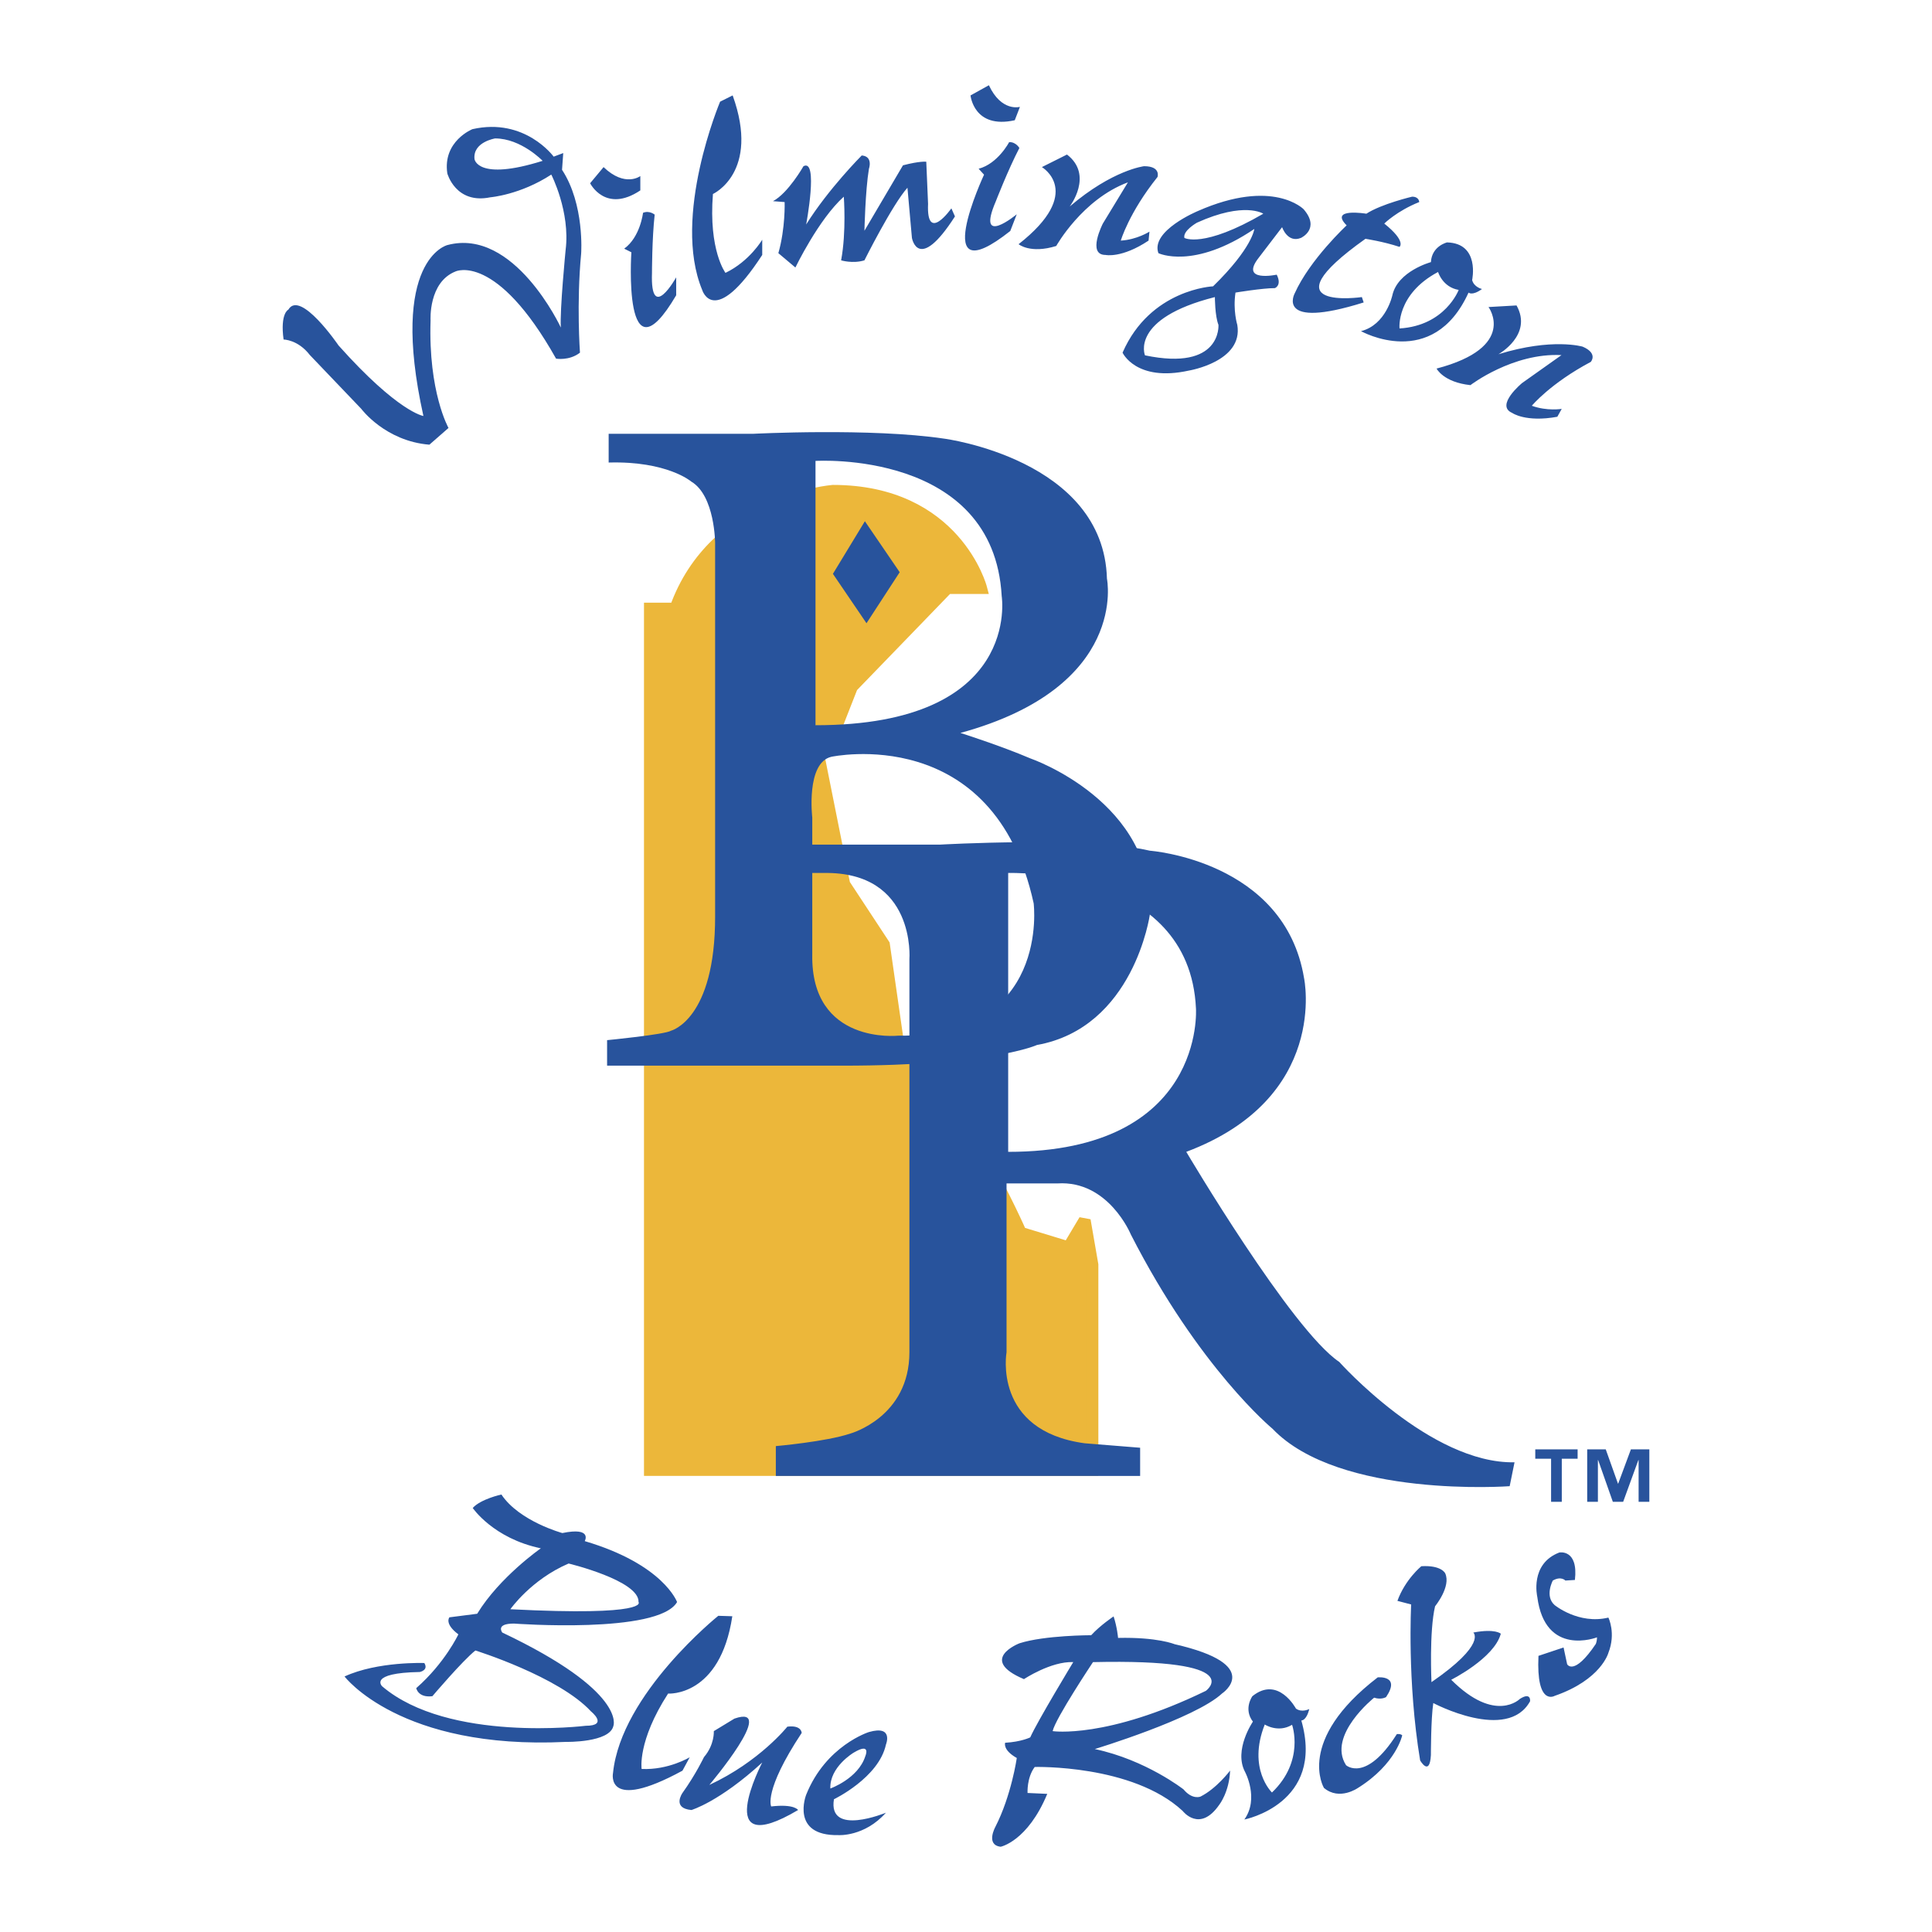
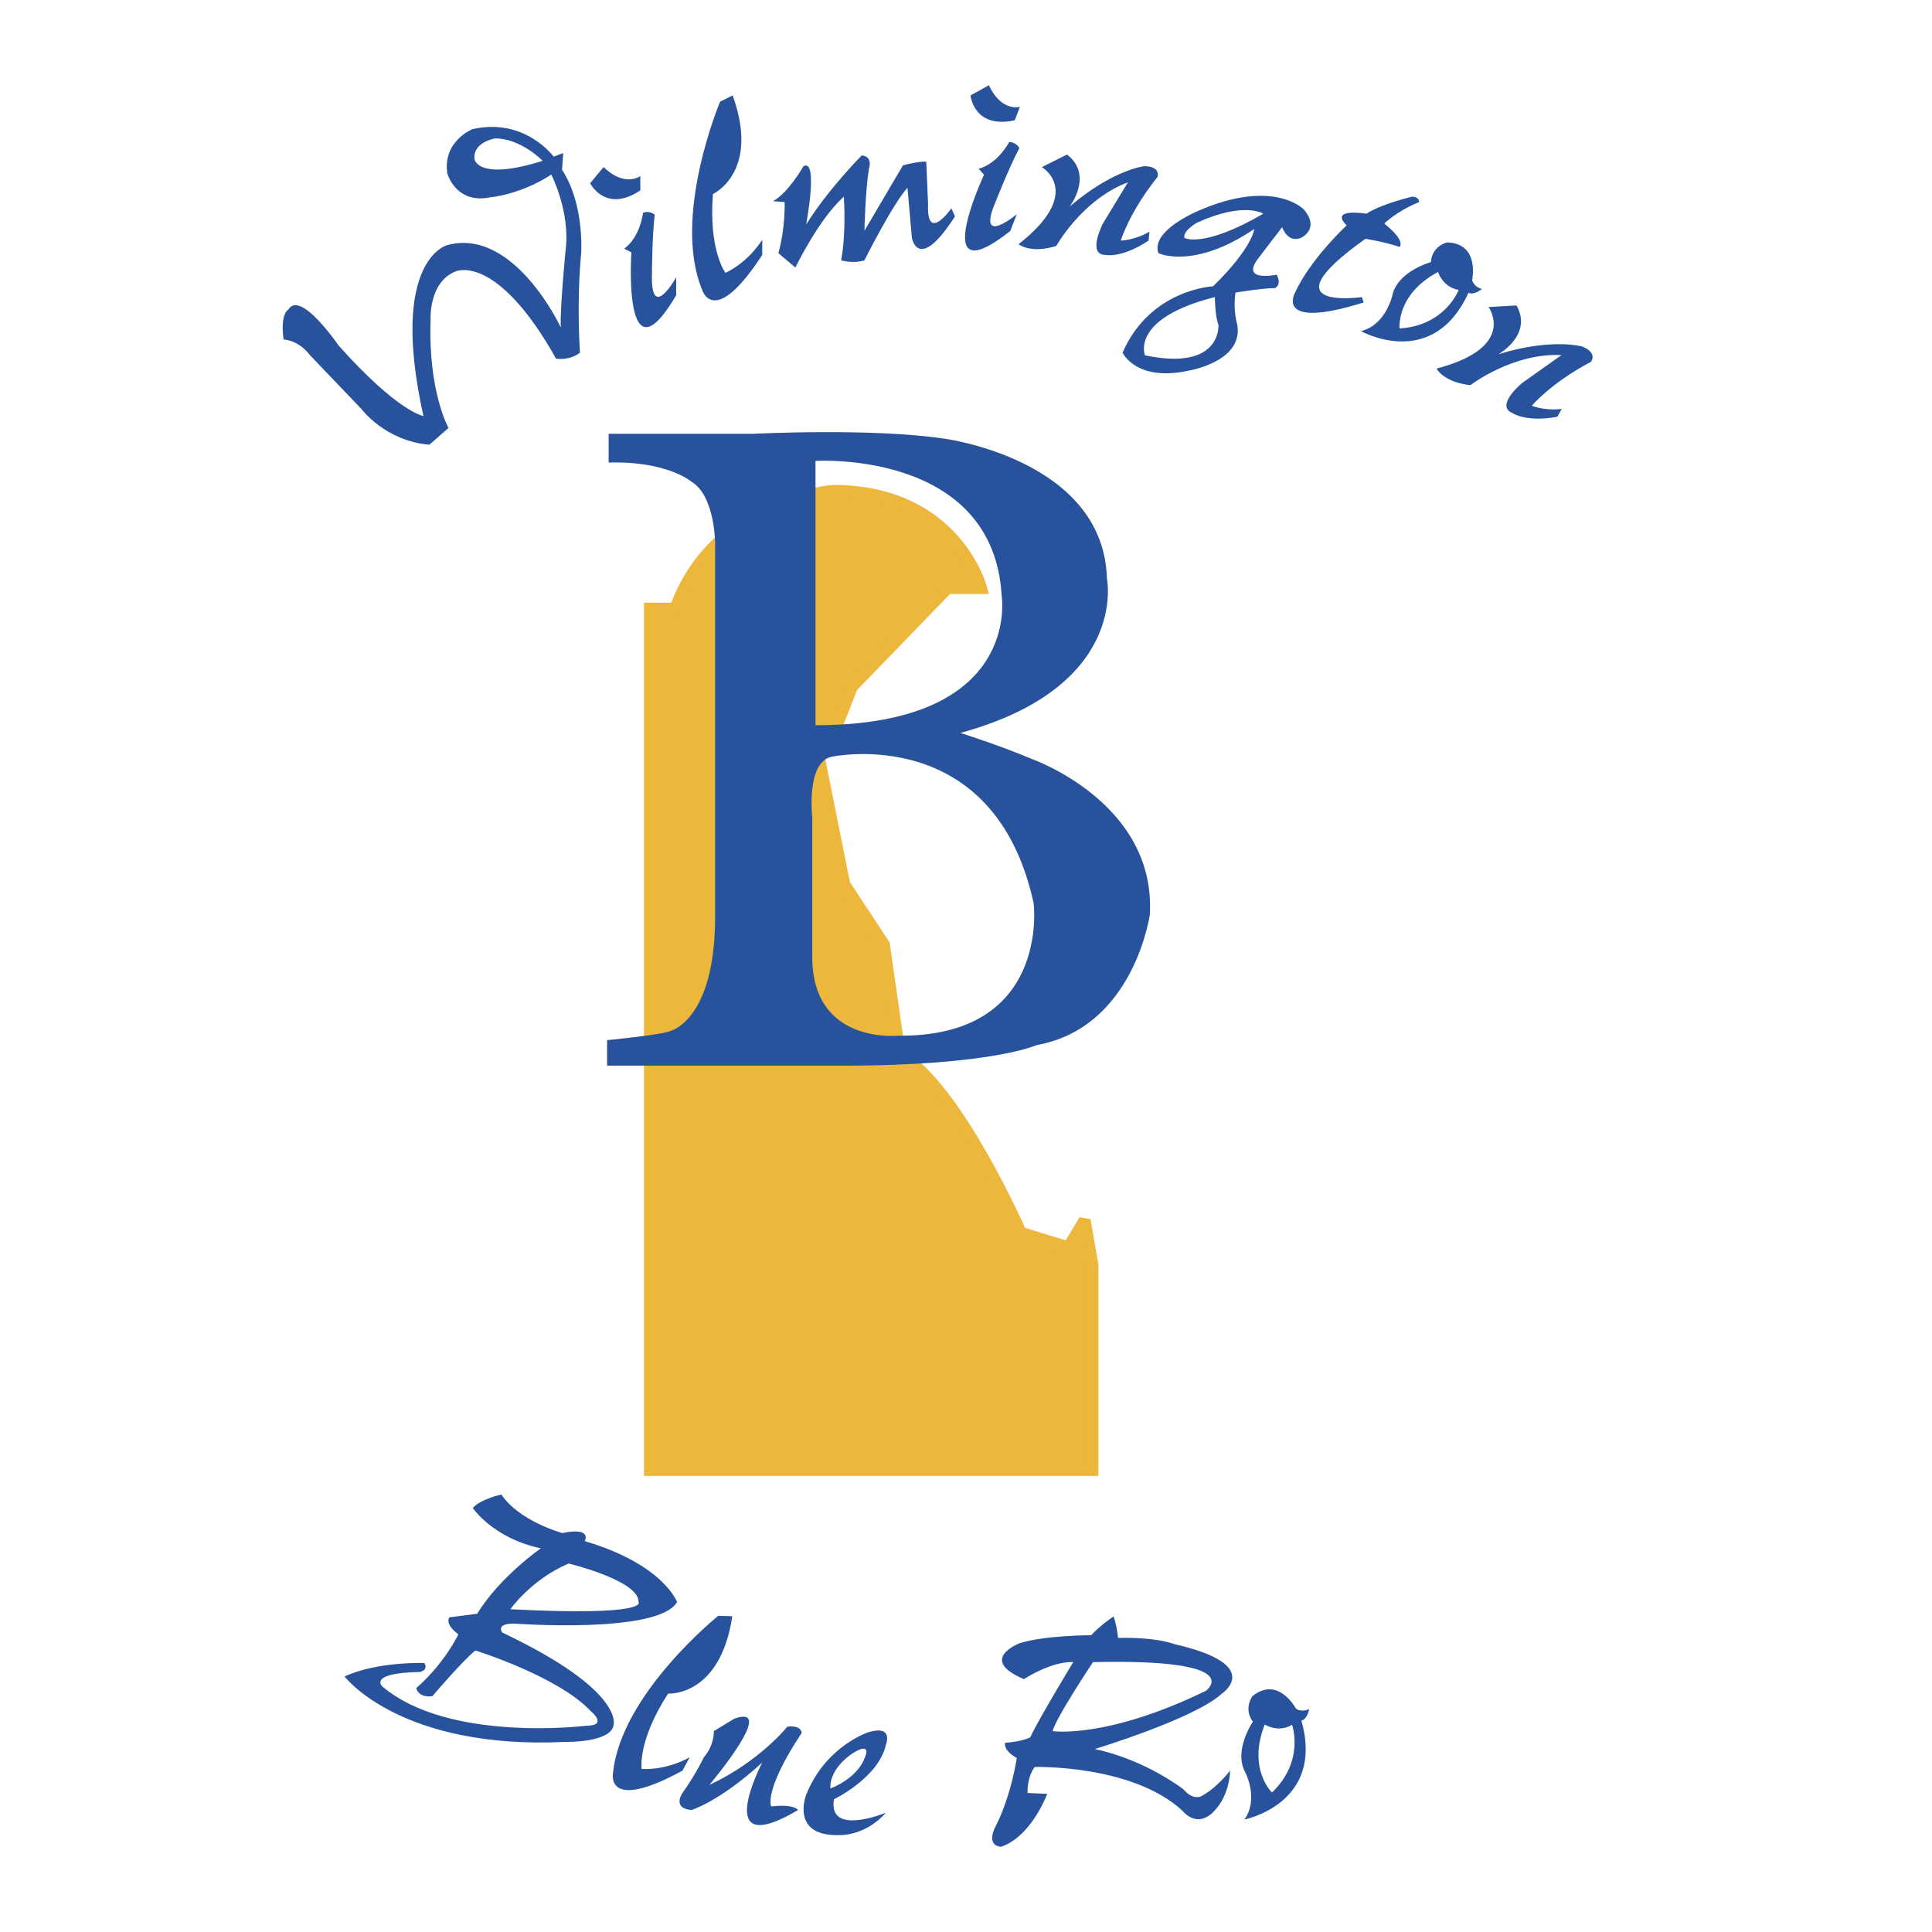
<svg xmlns="http://www.w3.org/2000/svg" width="2500" height="2500" viewBox="0 0 192.756 192.756">
  <g fill-rule="evenodd" clip-rule="evenodd">
-     <path fill="#fff" d="M0 0h192.756v192.756H0V0z" />
+     <path fill="#fff" d="M0 0h192.756v192.756H0z" />
    <path d="M28.77 30.891c1.192-2.027 5.008 3.577 5.008 3.577 5.961 6.677 8.466 7.035 8.466 7.035-3.458-15.62 2.384-17.051 2.384-17.051 6.677-1.788 11.328 8.228 11.328 8.228-.119-1.669.477-7.75.477-7.75.477-3.815-1.431-7.512-1.431-7.512-3.101 2.027-6.081 2.266-6.081 2.266-3.458.715-4.293-2.385-4.293-2.385-.477-3.22 2.504-4.412 2.504-4.412 5.247-1.192 8.108 2.742 8.108 2.742l.954-.357-.12 1.669c2.266 3.458 1.908 8.347 1.908 8.347-.477 5.009-.119 9.897-.119 9.897-1.073.834-2.385.596-2.385.596-5.962-10.612-10.015-8.704-10.015-8.704-2.743 1.073-2.505 4.889-2.505 4.889-.238 7.154 1.789 10.731 1.789 10.731l-1.907 1.669c-4.412-.357-6.797-3.577-6.797-3.577l-5.127-5.365c-1.192-1.55-2.623-1.55-2.623-1.55-.358-2.625.477-2.983.477-2.983zm25.368-14.845s-2.146-2.235-4.74-2.235c0 0-2.235.357-2.057 2.057 0-.001.268 2.235 6.797.178zM60.219 16.672l-1.342 1.61s1.52 3.041 5.008.715v-1.431s-1.52 1.163-3.666-.894zM64.154 21.233s-.269 2.415-1.878 3.577l.716.358s-.894 13.414 4.471 4.292v-1.789s-2.594 4.65-2.415-.447c0 0 0-3.398.269-5.812-.001 0-.537-.448-1.163-.179zM98.662 8.504L96.83 9.52s.319 3.385 4.413 2.477l.516-1.334c-.001 0-1.839.535-3.097-2.159zM100.684 14.179s-1.123 2.154-3.045 2.657l.539.592s-5.682 12.184 2.617 5.618l.646-1.667s-4.1 3.398-2.09-1.29c0 0 1.229-3.169 2.352-5.323 0 0-.34-.611-1.019-.587zM71.845 10.144s-4.83 11.447-1.789 18.78c0 0 1.162 3.935 5.992-3.488v-1.521s-1.252 2.146-3.667 3.309c0 0-1.699-2.235-1.252-7.869 0 0 4.74-2.146 1.968-9.837l-1.252.626zM71.664 161.209s-9.69 7.773-10.502 15.67c0 0-.848 4.014 6.929-.219l.723-1.338s-2.122 1.293-4.799 1.168c0 0-.432-2.775 2.64-7.52 0 0 5.19.365 6.408-7.717l-1.399-.044zM80.162 16.583s-1.521 2.683-3.041 3.488l1.162.089s.09 2.593-.626 5.098l1.7 1.431s2.325-4.829 4.829-7.065c0 0 .269 3.488-.268 6.35 0 0 1.163.358 2.326 0 0 0 2.771-5.544 4.292-7.244l.447 5.008s.626 3.577 4.292-2.146l-.357-.805s-2.504 3.577-2.325-.447l-.179-4.204s-.626-.089-2.325.358l-3.845 6.528s.088-4.024.447-6.17c0 0 .447-1.252-.716-1.342 0 0-3.308 3.309-5.544 6.886-.002 0 1.251-6.618-.269-5.813zM103.949 16.672s4.293 2.504-2.324 7.691c0 0 1.162.983 3.756.179 0 0 2.594-4.65 7.152-6.35l-2.502 4.114s-1.611 3.13.268 3.13c0 0 1.609.357 4.293-1.431l.09-.895s-1.252.805-2.861.895c0 0 .805-2.772 3.666-6.35 0 0 .357-1.073-1.342-1.073 0 0-3.131.357-7.422 4.024 0 0 2.414-3.13-.27-5.187l-2.504 1.253zM148.51 30.633s2.949 4-5.182 6.14c0 0 .678 1.364 3.377 1.652 0 0 4.225-3.242 9.084-2.996l-3.928 2.786s-2.719 2.236-.994 2.98c0 0 1.336.966 4.508.386l.438-.786s-1.469.243-2.982-.312c0 0 1.838-2.227 5.883-4.378 0 0 .752-.843-.807-1.517 0 0-3.016-.912-8.41.755 0 0 3.457-1.918 1.809-4.869l-2.796.159zM125.592 25.704c-1.969 2.504 1.787 1.7 1.787 1.7.537 1.073-.178 1.341-.178 1.341-1.252 0-3.936.447-3.936.447-.268 1.788.18 3.22.18 3.22.625 3.666-4.83 4.561-4.83 4.561-5.275 1.163-6.617-1.788-6.617-1.788 2.771-6.35 9.031-6.618 9.031-6.618 3.936-3.845 4.115-5.724 4.115-5.724-6.082 4.114-9.57 2.415-9.57 2.415-.805-2.236 3.936-4.203 3.936-4.203 7.512-3.309 10.553-.179 10.553-.179 1.699 1.967-.27 2.862-.27 2.862-1.34.537-1.877-1.073-1.877-1.073l-2.324 3.039zm-11.358 9.748c7.689 1.61 7.332-3.04 7.332-3.04-.357-.895-.357-2.772-.357-2.772-8.496 2.146-6.975 5.812-6.975 5.812zm11.805-14.13s-1.879-1.252-6.619.895c0 0-1.43.804-1.252 1.52 0 0 1.879 1.073 7.871-2.415zM140.883 19.623s-3.041.716-4.561 1.699c0 0-3.756-.626-1.967 1.163 0 0-3.666 3.398-5.188 6.797 0 0-1.967 3.666 6.887.894l-.18-.536s-9.836 1.431.357-5.813c0 0 1.789.269 3.398.805 0 0 .717-.536-1.52-2.325 0 0 1.252-1.252 3.486-2.146.003-.001.003-.538-.712-.538zM146.875 27.94c.18.715.984.895.984.895-.984.715-1.342.357-1.342.357-3.578 7.87-10.73 3.846-10.73 3.846 2.502-.626 3.129-3.577 3.129-3.577.537-2.415 3.846-3.309 3.846-3.309.09-1.61 1.609-1.967 1.609-1.967 3.309.088 2.504 3.755 2.504 3.755zm-7.244 4.829c4.561-.269 5.902-3.845 5.902-3.845-1.609-.269-2.057-1.789-2.057-1.789-4.203 2.236-3.845 5.634-3.845 5.634zM129.297 170.467c.6.43 1.328.043 1.328.043-.287 1.184-.791 1.143-.791 1.143 2.371 8.312-5.686 9.881-5.686 9.881 1.502-2.1.068-4.754.068-4.754-1.156-2.188.787-5.012.787-5.012-.975-1.283-.049-2.541-.049-2.541 2.579-2.077 4.343 1.24 4.343 1.24zm-2.393 8.371c3.301-3.158 2.006-6.754 2.006-6.754-1.4.838-2.725-.029-2.725-.029-1.753 4.425.719 6.783.719 6.783zM50.024 149.107c1.789 2.682 6.081 3.846 6.081 3.846 3.041-.627 2.236.805 2.236.805 7.87 2.324 9.211 6.08 9.211 6.08-1.878 3.221-16.276 2.146-16.276 2.146-1.878 0-1.162.895-1.162.895 12.431 5.902 11.089 9.301 11.089 9.301-.358 1.699-4.739 1.609-4.739 1.609-16.545.805-22.089-6.527-22.089-6.527 3.308-1.521 7.959-1.342 7.959-1.342.448.715-.447.895-.447.895-5.187.09-3.756 1.43-3.756 1.43 6.617 5.635 20.3 3.936 20.3 3.936 2.325 0 .537-1.43.537-1.43-3.219-3.488-11.537-6.082-11.537-6.082-1.252.982-4.292 4.561-4.292 4.561-1.431.178-1.61-.805-1.61-.805 2.861-2.504 4.203-5.365 4.203-5.365-1.431-1.074-.894-1.699-.894-1.699l2.772-.357c2.236-3.668 6.35-6.529 6.35-6.529-4.74-.984-6.796-4.025-6.796-4.025.803-.895 2.86-1.343 2.86-1.343zm13.683 10.731c.089-2.146-6.976-3.846-6.976-3.846-3.755 1.611-5.812 4.562-5.812 4.562 14.039.716 12.788-.716 12.788-.716zM73.276 171.465l-2.058 1.25s.09 1.344-.983 2.594c0 0-.805 1.701-2.147 3.578 0 0-1.073 1.52.895 1.699 0 0 2.772-.805 7.065-4.74 0 0-5.187 9.928 3.577 4.74 0 0-.358-.627-2.682-.357 0 0-.805-1.521 3.041-7.334 0 0 0-.805-1.431-.625 0 0-2.773 3.486-7.781 5.812-.001 0 6.885-8.139 2.504-6.617zM88.389 180.854c-2.146 2.416-4.739 2.236-4.739 2.236-4.83.09-3.22-4.023-3.22-4.023 1.968-4.92 6.261-6.26 6.261-6.26 2.503-.717 1.699 1.252 1.699 1.252-.715 3.307-5.187 5.453-5.187 5.453-.627 3.758 5.186 1.342 5.186 1.342zm-5.545-2.415s2.772-.982 3.487-3.219c0 0 .626-1.432-1.162-.357 0 0-2.414 1.43-2.325 3.576zM102.16 167.529c-4.65-1.967-.447-3.578-.447-3.578 2.504-.805 7.154-.805 7.154-.805.896-.982 2.236-1.877 2.236-1.877.357 1.072.447 2.146.447 2.146 3.936-.09 5.635.625 5.635.625 9.031 2.059 4.738 4.92 4.738 4.92-2.684 2.504-12.697 5.543-12.697 5.543 5.096 1.074 8.854 4.025 8.854 4.025.893 1.072 1.699.715 1.699.715 1.609-.805 2.949-2.594 2.949-2.594-.088 2.146-1.072 3.398-1.072 3.398-1.967 2.863-3.666.627-3.666.627-5.008-4.65-14.756-4.383-14.756-4.383-.805 1.072-.715 2.594-.715 2.594l1.967.09c-1.967 4.74-4.65 5.275-4.65 5.275-1.521-.178-.537-1.967-.537-1.967 1.609-3.131 2.146-6.887 2.146-6.887-1.43-.805-1.162-1.52-1.162-1.52 1.609-.09 2.504-.537 2.504-.537.715-1.609 4.293-7.512 4.293-7.512-2.236-.087-4.92 1.702-4.92 1.702zm6.887-1.699s-3.756 5.635-4.025 6.885c0 0 5.367.805 15.293-4.023-.001-.001 4.382-3.219-11.268-2.862z" fill="#28539c" />
-     <path d="M138.289 169.318s-.477.297-1.191.059c0 0-4.711 3.758-2.803 6.736 0 0 1.969 1.789 5.068-3.1 0 0 .357-.059.537.121 0 0-.598 2.861-4.412 5.246 0 0-1.85 1.311-3.398 0 0 0-2.861-4.711 5.365-11.029 0 .001 2.326-.24.834 1.967zM144.191 156.977s-.357-.834-2.385-.715c0 0-1.609 1.311-2.385 3.457l1.371.359s-.416 7.631.895 15.559c0 0 .955 1.67 1.074-.535 0 0 0-3.637.238-5.188 0 0 7.393 3.934 9.658-.18 0 0 .119-.953-1.014-.238 0 0-2.445 2.504-6.855-1.906 0 0 4.293-2.146 4.947-4.592 0 0-.537-.537-2.742-.119 0 0 1.371 1.133-4.174 4.949 0 0-.238-5.068.359-7.572.002 0 1.611-1.967 1.013-3.279zM156.176 157.691s-.418-.477-1.252 0c0 0-.834 1.551.178 2.445 0 0 2.385 1.967 5.367 1.252 0 0 .775 1.551 0 3.518 0 0-.717 2.684-5.367 4.293 0 0-1.848 1.072-1.609-3.994l2.504-.836.357 1.67s.656 1.252 2.863-2.027c0 0 .119-.297.119-.656 0 0-5.188 2.027-5.963-4.055 0 0-.773-3.277 2.207-4.41 0 0 1.906-.357 1.549 2.742l-.953.058z" fill="#28539c" />
    <path d="M94.529 58.667h3.352s-2.545-9.691-14.781-9.691c0 0-11.874.929-15.71 11.751h-2.544v85.928h44.141v-20.467l-.77-4.441-1.613 2.705-4.766-1.453s-6.379-14.58-12.075-17.77l-1.576-10.984-3.958-6.018-2.544-12.721 1.252-1.736 2.06-5.25 9.532-9.853z" fill="#ecb73a" stroke="#ecb73a" stroke-width="1.191" stroke-miterlimit="2.613" />
    <path d="M81.04 81.564v13.65c-.161 9.046 8.562 8.116 8.562 8.116 15.225.162 13.527-13.205 13.527-13.205-3.957-18.132-20.191-14.619-20.191-14.619-2.544.607-1.898 6.058-1.898 6.058zm.323-35.578v26.37c20.637 0 18.577-12.882 18.577-12.882-.807-14.619-18.577-13.488-18.577-13.488zM60.726 43.28h14.418s11.752-.606 19.062.485c0 0 15.912 2.06 16.234 13.973 0 0 2.221 10.783-14.619 15.387 0 0 3.957 1.252 6.986 2.544 0 0 12.559 4.32 11.912 15.587 0 0-1.574 11.268-11.266 13.004 0 0-4.443 2.061-19.385 2.061H60.57v-2.545s5.766-.557 6.383-.943c0 0 4.409-1.104 4.395-11.415V54.224s0-4.765-2.383-6.179c0 0-2.383-2.06-8.239-1.898V43.28z" fill="#28539c" />
-     <path d="M100.586 87.097v27.823c19.707 0 18.736-14.295 18.736-14.295-.644-14.134-18.736-13.528-18.736-13.528zm-21.444-2.828H93.76s14.781-.847 20.958.606c0 0 13.449.969 15.389 12.72 0 0 2.543 11.953-11.752 17.324 0 0 10.498 17.77 15.264 20.961 0 0 9.086 10.176 17.486 10.014l-.484 2.383s-17.002 1.252-23.666-5.734c0 0-7.309-6.018-14.133-19.383 0 0-2.223-5.412-7.311-5.09h-5.088v16.842s-1.414 7.832 7.793 9.084l5.535.445v2.816H77.405v-2.979s5.049-.443 7.431-1.252c0 0 5.896-1.615 5.896-8.115V95.698s.686-8.763-8.562-8.601h-3.028v-2.828zM86.29 52.003l3.473 5.088-3.312 5.089-3.351-4.927 3.19-5.25zM157.398 145.537h-1.578v4.297h-1.068v-4.297h-1.578v-.932h4.225v.932h-.001zm7.155 4.297h-1.068v-4.162h-.025l-1.516 4.162h-1.031l-1.465-4.162h-.025v4.162h-1.068v-5.229h1.852l1.217 3.414h.025l1.266-3.414h1.84v5.229h-.002z" fill="#28539c" />
  </g>
</svg>